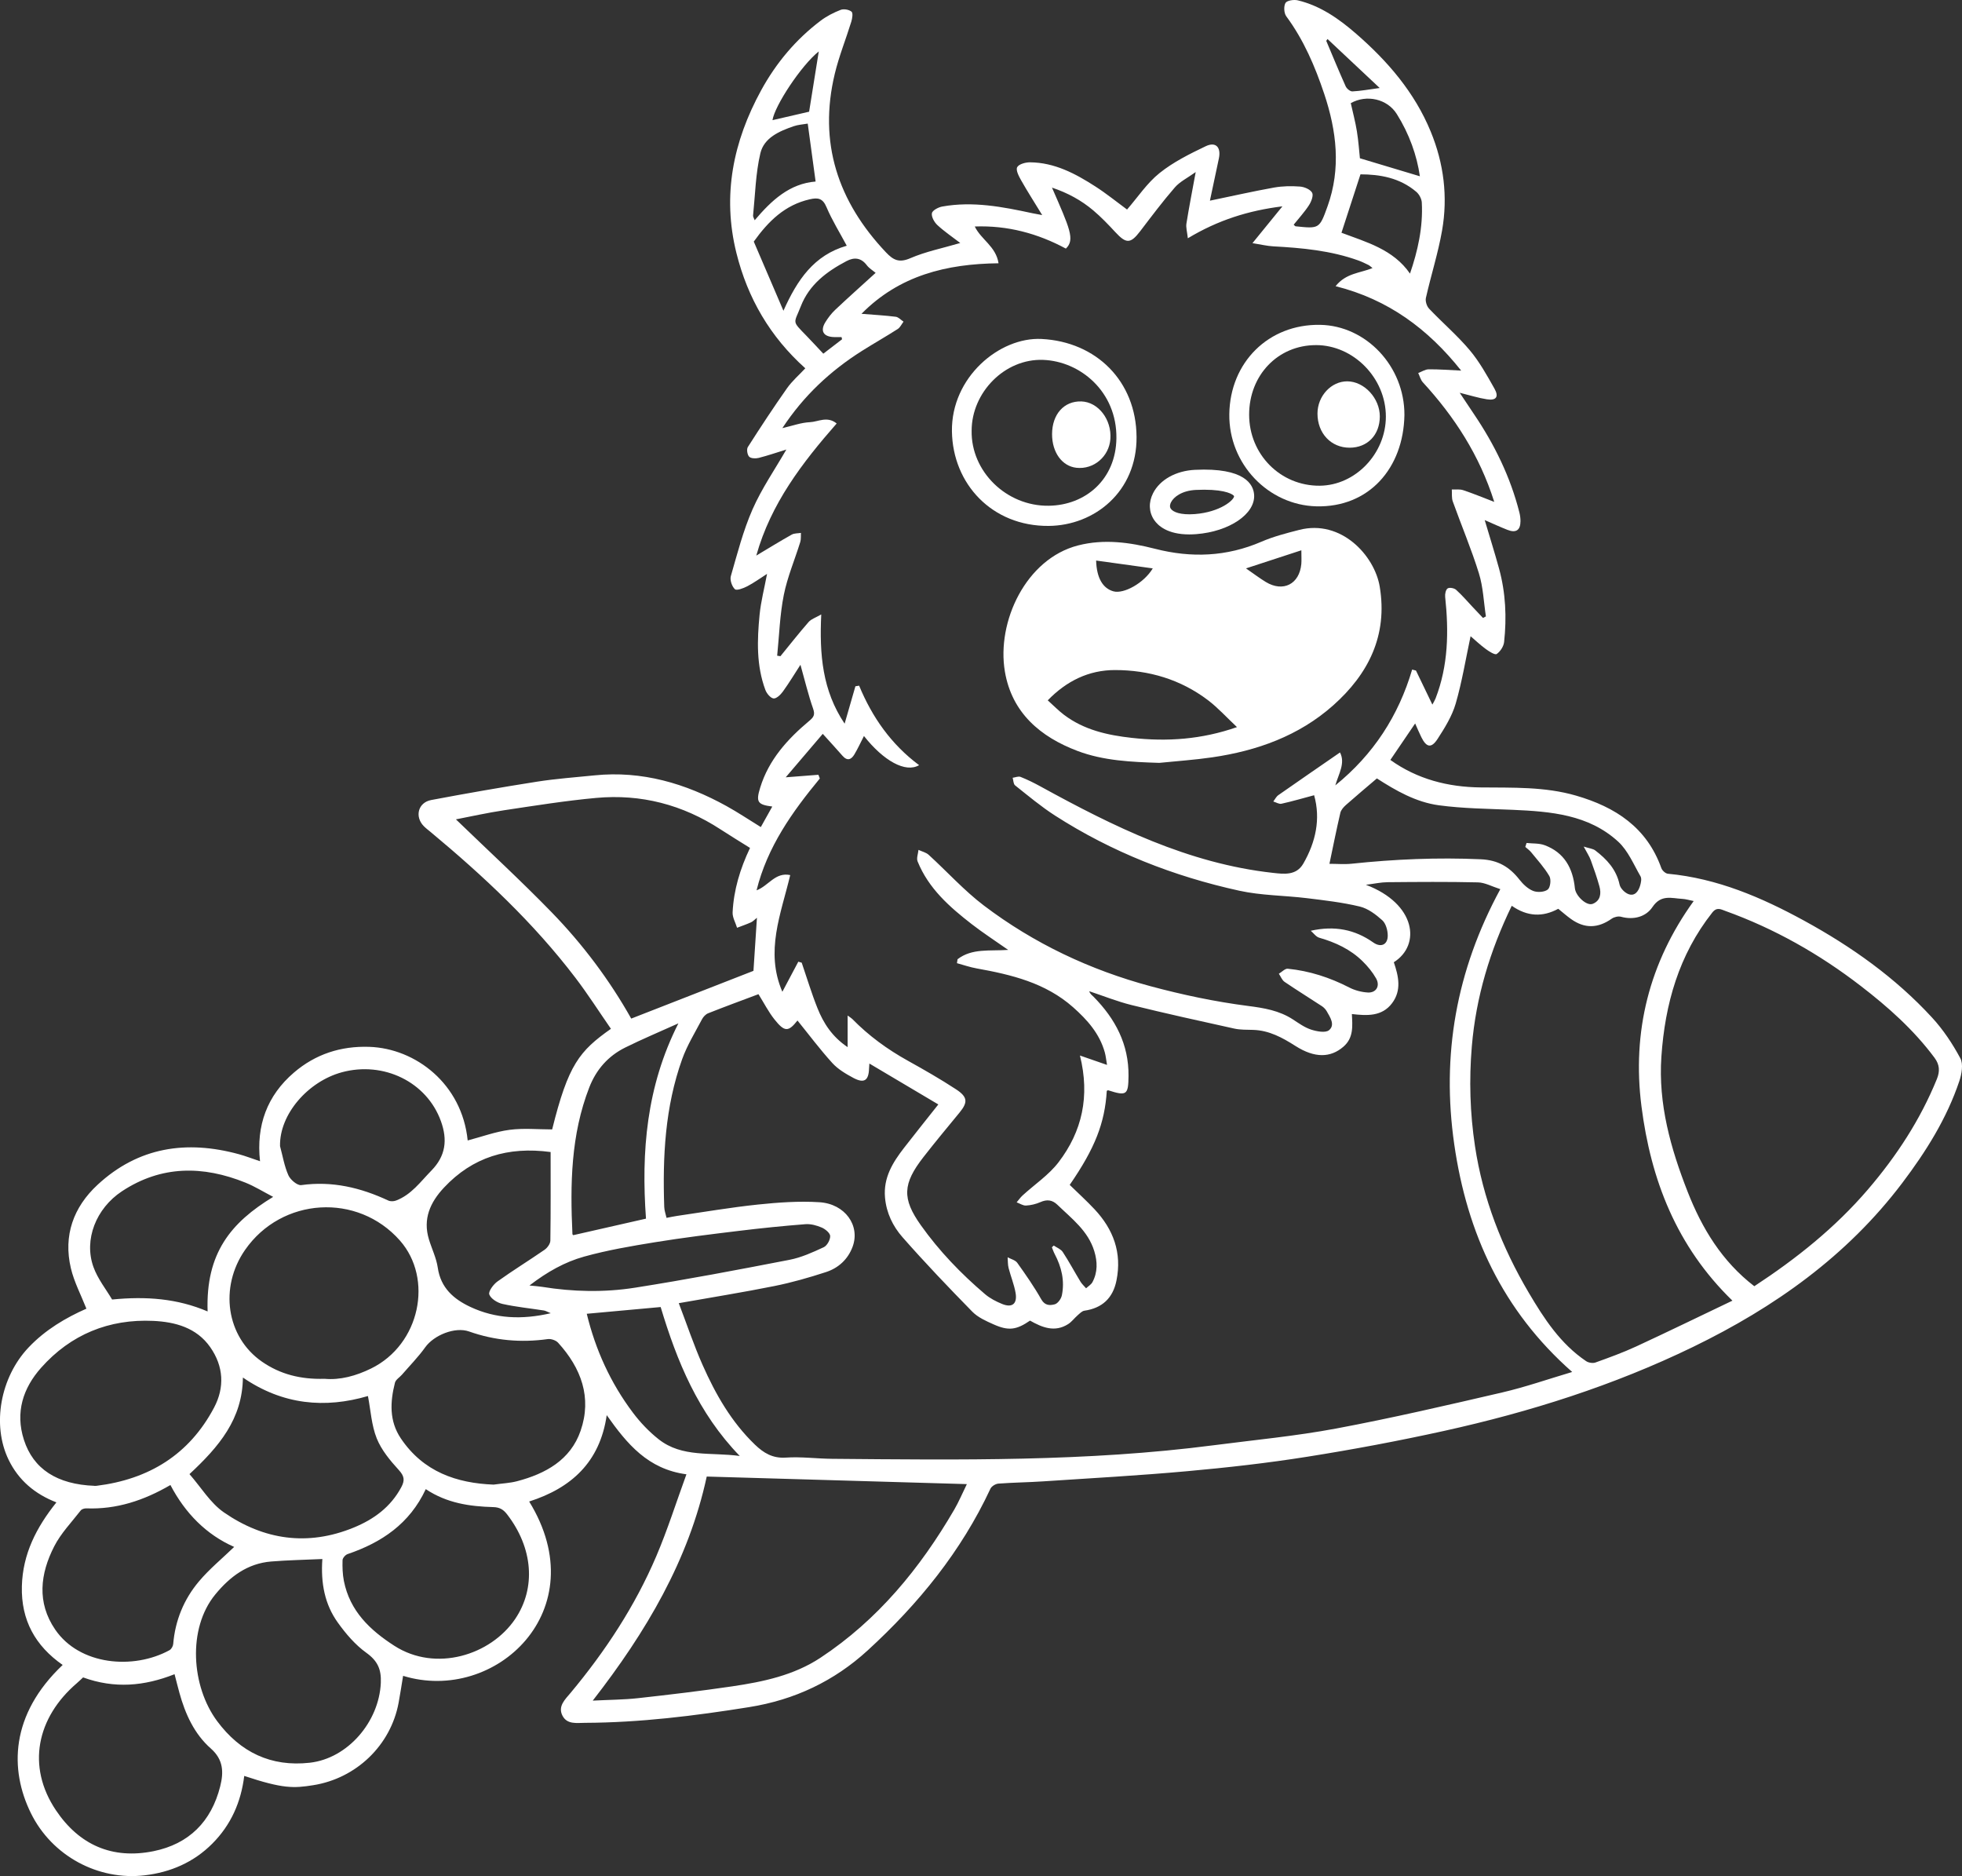
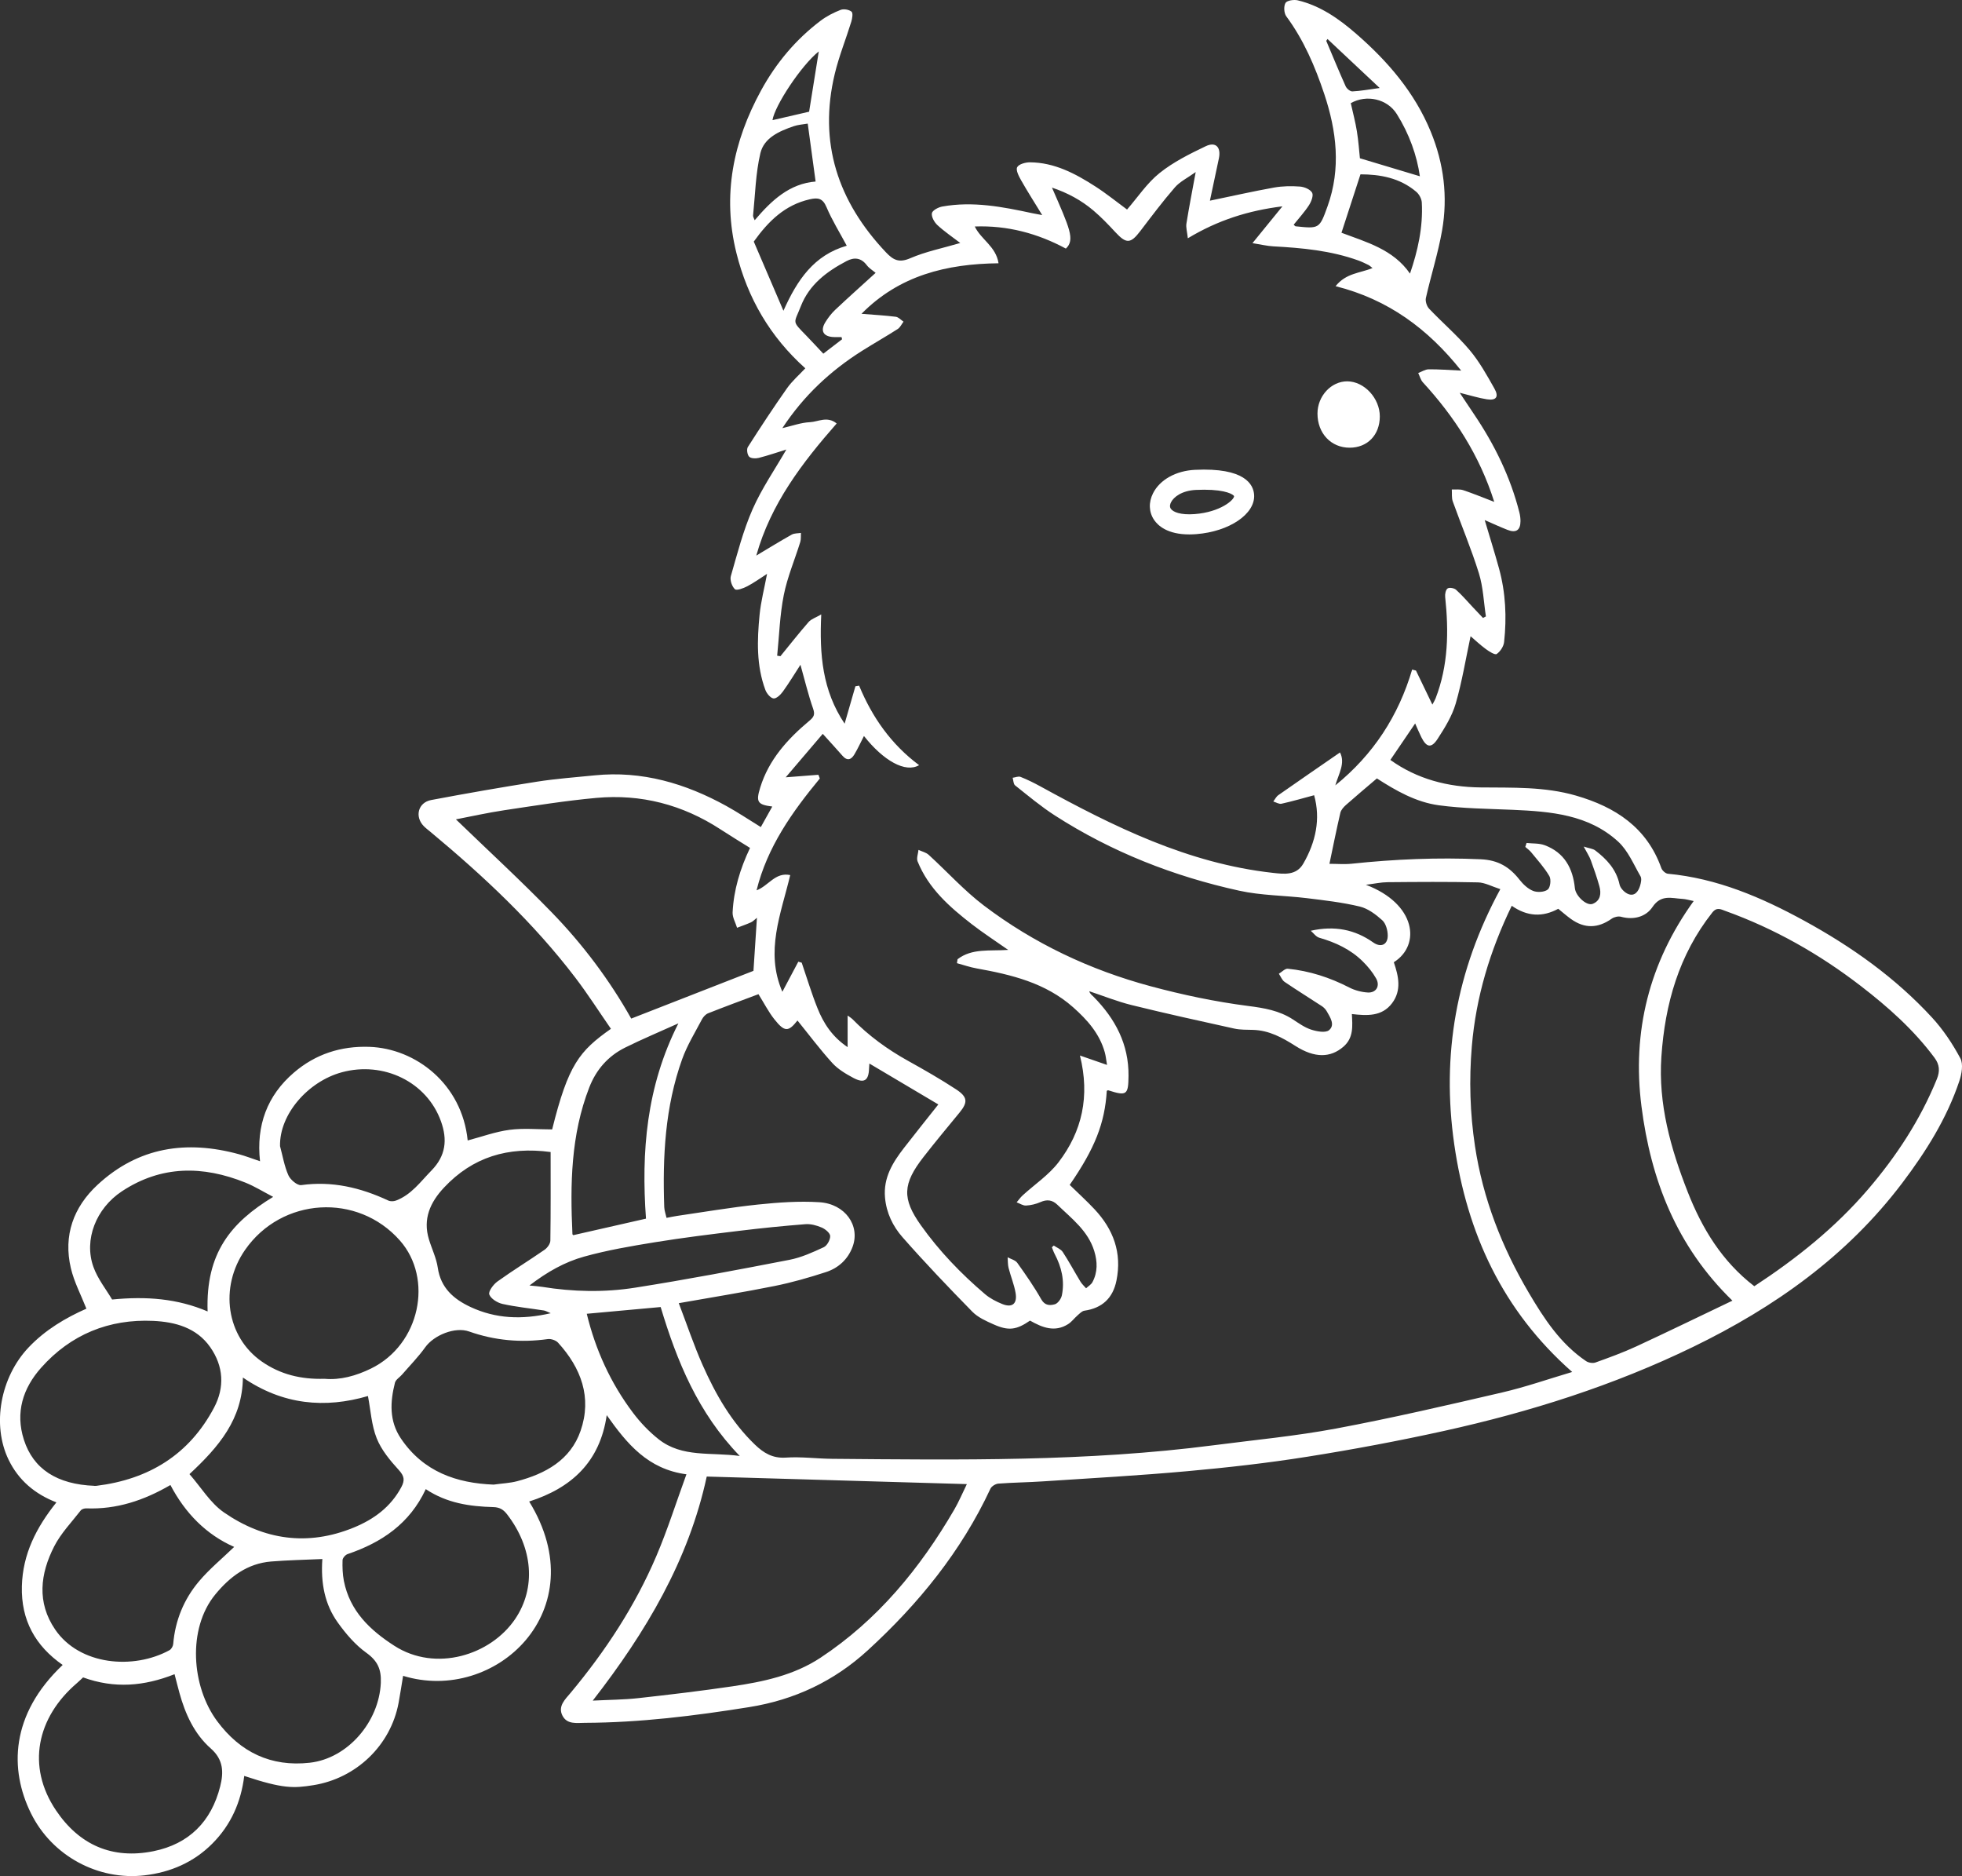
<svg xmlns="http://www.w3.org/2000/svg" id="Ebene_2" data-name="Ebene 2" viewBox="0 0 975.77 932.88">
  <rect x="0" y="0" width="975.77" height="932.88" fill="#333333" stroke="none" />
  <defs>
    <style>
      .cls-1 {
        fill: #fff;
      }
    </style>
  </defs>
  <g id="Ebene_1-2" data-name="Ebene 1">
    <g>
      <path class="cls-1" d="M378.38,411.26c1.81-3.24,3.72-6.65,5.7-10.21-7.39-.93-8.2-2.3-6.01-9.41,4.27-13.88,13.57-24.11,24.36-33.16,2.22-1.86,3.03-3.03,1.96-6.08-2.42-6.93-4.13-14.12-6.3-21.84-2.9,4.48-5.66,9.05-8.77,13.36-1.11,1.54-3.23,3.56-4.62,3.38-1.54-.21-3.39-2.46-4.05-4.21-4.53-12.14-4.11-24.78-2.89-37.35,.65-6.66,2.38-13.22,3.72-20.38-3.51,2.24-6.57,4.47-9.89,6.19-1.89,.98-5.22,2.24-6.1,1.43-1.48-1.37-2.57-4.59-2.02-6.51,3.23-11.19,6.13-22.61,10.8-33.22,4.54-10.32,11.07-19.76,16.81-29.72-4.41,1.37-9.04,2.96-13.77,4.17-1.5,.38-3.87,.29-4.74-.62-.93-.98-1.34-3.69-.64-4.8,6.3-9.87,12.73-19.65,19.47-29.22,2.55-3.61,6-6.59,9.1-9.92-17.52-15.7-28.67-34.87-34.26-57.34-7.13-28.67-1.62-55.46,12.31-80.91,7.43-13.57,17.2-25.23,29.56-34.58,2.99-2.26,6.47-4.04,9.97-5.4,1.54-.6,4.16-.14,5.41,.89,.81,.67,.38,3.37-.11,4.98-2.66,8.64-6.09,17.08-8.2,25.84-8.26,34.32,1.53,63.61,25.45,88.87,3.68,3.89,6.55,5.3,12.08,2.91,7.63-3.3,15.98-4.96,24.86-7.57-3.96-3.04-7.91-5.7-11.37-8.9-1.54-1.43-3.05-4.11-2.74-5.91,.24-1.4,3.2-2.97,5.16-3.32,15.19-2.73,30.02,.13,44.8,3.32,1.09,.24,2.19,.41,4.9,.93-3.98-6.51-7.39-11.83-10.49-17.31-1.13-2-2.71-5.01-1.96-6.48,.78-1.53,4.12-2.46,6.34-2.45,12.23,.08,22.61,5.61,32.54,12,5.54,3.56,10.68,7.75,15.77,11.48,5.33-6.13,9.94-13.16,16.18-18.15,6.84-5.48,14.97-9.52,22.94-13.33,5.04-2.41,7.73,.53,6.54,6.11-1.5,7.04-2.99,14.08-4.45,20.96,11.06-2.29,21.43-4.64,31.88-6.52,4.21-.75,8.64-.82,12.91-.5,2.17,.16,5.11,1.39,6.04,3.06,.77,1.39-.41,4.44-1.56,6.21-2.23,3.44-5.05,6.49-7.61,9.69,.53,.46,.72,.78,.95,.8,11.76,1.23,11.87,1.26,15.89-9.93,6.76-18.82,4.51-37.47-1.64-55.89-4.57-13.67-10.21-26.86-18.88-38.6-1.16-1.57-1.35-5.01-.39-6.64,.73-1.24,4.17-1.76,6.1-1.3,11.26,2.68,20.57,9.25,29.05,16.63,15.65,13.6,29.06,29.13,37.08,48.65,6.52,15.86,8.58,32.37,5.64,49.18-1.98,11.29-5.51,22.3-8.04,33.5-.37,1.62,.42,4.14,1.59,5.37,6.63,6.98,14.02,13.29,20.2,20.63,4.84,5.75,8.57,12.5,12.29,19.09,2.33,4.12,.88,6.05-3.72,5.34-4.2-.64-8.3-1.96-13.55-3.25,2.74,4.11,4.94,7.42,7.16,10.72,10.14,15.03,18.04,31.1,22.51,48.75,.36,1.42,.57,2.93,.56,4.39-.02,4.48-2.23,5.98-6.45,4.32-3.68-1.44-7.27-3.11-11.34-4.87,2.46,8.3,4.96,16.18,7.14,24.15,3.28,11.98,3.84,24.23,2.5,36.51-.24,2.16-1.9,4.71-3.69,5.93-.86,.59-3.74-1.25-5.37-2.44-2.78-2.03-5.3-4.43-7.61-6.4-2.4,11.21-4.23,22.56-7.41,33.52-1.8,6.19-5.41,12.01-8.97,17.5-3.12,4.82-5.56,4.33-8.11-.81-1.09-2.19-2.02-4.47-3.08-6.84-4.14,6.1-8.2,12.06-12.33,18.14,13.34,9.56,28.61,13.5,44.9,13.67,15.93,.17,31.86-.44,47.43,4.07,19.59,5.68,35.22,15.82,42.44,36.05,.43,1.2,2.05,2.69,3.24,2.8,24.51,2.29,46.57,11.75,67.79,23.35,23.56,12.88,45.36,28.33,63.62,48.19,5.52,6,10.19,13.02,14.04,20.21,1.55,2.89,.69,7.8-.48,11.31-6.25,18.67-16.63,35.15-28.42,50.74-27.48,36.32-63.48,61.8-104.03,81.49-39.51,19.18-81.09,32.34-123.85,41.77-22.53,4.97-45.25,9.23-68.04,12.84-19.76,3.14-39.69,5.38-59.63,7.18-23.81,2.16-47.69,3.47-71.55,5.05-7.46,.5-14.95,.57-22.41,1.13-1.4,.11-3.37,1.3-3.94,2.52-14.54,31.21-35.84,57.32-61.01,80.37-16.72,15.31-36.35,24.63-59.02,28.25-27.07,4.33-54.16,7.7-81.6,7.81-4.11,.02-8.87,.91-11.19-3.5-2.49-4.75,1.34-8.19,4.01-11.4,17.28-20.72,32-43.08,42.6-67.91,5.6-13.11,9.9-26.76,15.01-40.77-19.16-2.54-29.55-15.13-39.64-29.41-3.39,23.44-17.7,36.26-38.57,42.94,33.31,54.06-16.91,100.78-62.7,86.68-.75,4.53-1.42,8.98-2.23,13.39-3.93,21.21-21.1,37.61-42.46,40.99-9.73,1.54-15,1.82-34.32-4.61-1.59,12.99-6.6,24.38-15.91,33.7-9.29,9.3-20.77,14.21-33.55,15.72-23.16,2.74-46.18-9.62-56.65-30.92-10.65-21.65-10.29-48.96,15.81-73.68-13.59-9.49-20.72-22.21-20.29-39.12,.41-16.06,7.21-29.27,17.18-41.72-10.68-4.13-18.82-10.97-23.78-21.2-8.45-17.43-4.03-41.09,9.91-55.81,8.4-8.87,18.59-14.81,28.78-19.31-2.67-6.8-6.11-13.26-7.73-20.15-3.82-16.23,1.28-30.33,13.28-41.45,20.29-18.8,44.24-22.33,70.3-15.2,3.32,.91,6.54,2.16,10.5,3.49-1.96-17.8,3.55-32.68,16.87-44.09,10.68-9.15,23.28-13.28,37.54-12.79,22.99,.8,46.05,18.42,48.87,46.55,6.92-1.82,13.77-4.36,20.84-5.29,6.97-.91,14.16-.2,21.17-.2,8.01-32.3,13.59-39,29.23-50.03-5.87-8.47-11.44-17.21-17.7-25.42-20.79-27.3-45.69-50.57-71.97-72.44-1.15-.96-2.37-1.86-3.41-2.92-4.62-4.72-2.84-11.75,3.68-12.98,17.5-3.3,35.06-6.37,52.65-9.13,9.47-1.48,19.07-2.17,28.62-3.14,23.59-2.39,45.19,4,65.59,15.26,5.74,3.17,11.2,6.84,17.09,10.46Zm18.67,66.95c.56,.16,1.11,.33,1.67,.49,2.59,7.56,4.88,15.24,7.85,22.64,2.98,7.45,7.25,14.14,14.98,19.35v-15.72c1.31,.96,1.87,1.27,2.3,1.7,8.18,8.36,17.51,15.15,27.74,20.82,8.08,4.49,16.13,9.1,23.86,14.16,5.88,3.85,5.94,6.49,1.74,11.6-6.02,7.32-12.08,14.6-17.9,22.07-10.41,13.35-10.74,20.67-1.31,33.94,9.1,12.81,19.95,24.08,31.9,34.25,2.46,2.1,5.52,3.67,8.54,4.9,4.98,2.02,7.6-.09,6.66-5.54-.73-4.19-2.41-8.2-3.47-12.34-.44-1.71-.33-3.57-.48-5.35,1.63,.9,3.82,1.4,4.8,2.77,4.22,5.9,8.39,11.88,11.95,18.18,1.83,3.23,4.45,3.04,6.72,2.42,1.5-.41,3.15-2.73,3.5-4.45,1.48-7.23-.16-14.08-3.58-20.55-.56-1.06-.93-2.22-1.39-3.34,.32-.29,.63-.57,.95-.86,1.52,1.05,3.53,1.78,4.47,3.22,3.12,4.76,5.81,9.8,8.76,14.67,.75,1.24,1.87,2.25,2.83,3.36,1.08-1.01,2.52-1.83,3.18-3.07,2.63-4.95,2.5-10.15,.9-15.41-3.09-10.11-11.23-16.17-18.36-23.06-2.56-2.47-5.21-2.73-8.45-1.3-2.22,.97-4.73,1.58-7.14,1.7-1.52,.08-3.1-1.03-4.66-1.6,.99-1.16,1.87-2.44,2.99-3.46,5.98-5.47,13-10.13,17.84-16.46,11.71-15.3,15.71-32.79,10.65-53.08,4.83,1.68,8.82,3.06,13.47,4.67-.43-2.47-.6-4.43-1.12-6.28-2.61-9.31-8.68-16.12-15.75-22.39-13.75-12.17-30.65-16.2-48-19.32-3.31-.59-6.52-1.72-9.77-2.6,.1-.65,.2-1.31,.3-1.96,7.18-5.54,15.98-4,25.18-4.64-6.58-4.62-12.51-8.46-18.08-12.77-11.07-8.58-21.55-17.8-26.97-31.23-.64-1.59,.26-3.8,.44-5.73,1.71,.8,3.75,1.24,5.08,2.46,9.2,8.38,17.61,17.76,27.47,25.23,24.88,18.85,52.81,32.02,82.9,40.11,15.87,4.27,32.09,7.69,48.38,9.79,8.12,1.04,15.57,2.28,22.41,6.73,2.9,1.89,5.82,4.01,9.05,5.05,2.81,.91,7.13,1.73,8.88,.29,3.16-2.61,.59-6.38-1.12-9.4-.56-.98-1.44-1.9-2.38-2.53-6.18-4.06-12.48-7.94-18.59-12.1-1.28-.87-1.92-2.67-2.85-4.05,1.48-.87,3.06-2.62,4.44-2.49,10.78,1.07,20.92,4.37,30.58,9.34,2.76,1.42,6.04,2.28,9.14,2.48,4.22,.27,6.33-3.24,4.19-7.02-1.77-3.12-4.15-6.01-6.72-8.53-6.03-5.92-13.47-9.37-21.55-11.69-1.61-.46-2.82-2.27-4.22-3.46,11.87-2.65,21.94-.63,31.08,5.82,3.82,2.7,7.27,1.12,7.21-3.52-.03-2.58-.95-5.93-2.73-7.53-3.21-2.9-7.11-5.83-11.18-6.81-8.62-2.07-17.52-3.09-26.35-4.17-11.18-1.36-22.63-1.3-33.56-3.7-32.64-7.15-63.46-19.25-91.67-37.38-6.95-4.47-13.34-9.84-19.83-14.99-.87-.69-.84-2.5-1.22-3.79,1.32-.18,2.84-.86,3.92-.44,3.38,1.34,6.67,2.97,9.87,4.72,36.43,20,73.5,38.34,115.61,43,5.49,.61,11.67,1.44,15.14-4.58,6.22-10.79,8.69-22.26,5.39-34.02-5.53,1.48-10.84,3.03-16.24,4.23-1.21,.27-2.7-.71-4.07-1.11,.83-1.07,1.45-2.42,2.51-3.16,10.08-7.06,20.23-14.02,30.67-21.23,2.75,5.34-.64,10.53-2.33,16.37,19-15.4,31.4-34.57,38.21-57.59,.63,.17,1.27,.33,1.9,.5,2.65,5.51,5.31,11.02,8.16,16.93,.73-1.39,1.25-2.2,1.59-3.07,6.34-16.38,6.6-33.32,4.77-50.48-.15-1.41,.26-3.54,1.21-4.21,.86-.61,3.26-.19,4.2,.65,2.96,2.65,5.55,5.71,8.29,8.61,1.7,1.8,3.41,3.61,5.11,5.41,.48-.25,.97-.51,1.45-.76-1.1-7.16-1.35-14.59-3.48-21.43-3.75-12.09-8.71-23.8-12.99-35.73-.65-1.81-.35-3.96-.49-5.95,1.89,.08,3.92-.25,5.65,.33,5.05,1.68,9.97,3.73,15.46,5.83-7.34-23.21-19.78-42.31-35.5-59.45-1.12-1.22-1.56-3.07-2.31-4.63,1.73-.65,3.46-1.82,5.21-1.84,5.09-.05,10.18,.37,16.15,.64-16.49-20.74-36.32-35.42-62.46-41.98,5.2-6.56,12.24-6.48,18.37-9.01-.98-.75-1.45-1.25-2.03-1.53-1.64-.8-3.28-1.61-4.99-2.23-13.7-4.94-27.99-6.26-42.39-7.04-2.95-.16-5.87-.88-10.3-1.59,5.54-6.81,9.98-12.26,14.9-18.3-16.93,2.11-32.01,6.84-47.04,15.88-.34-3.22-1.02-5.36-.7-7.34,1.29-8.1,2.88-16.15,4.61-25.59-4.13,2.97-7.87,4.76-10.36,7.63-6.07,6.99-11.63,14.42-17.25,21.78-4.79,6.28-6.92,6.35-12.37,.46-3.49-3.77-7.07-7.51-10.98-10.81-5.91-4.98-12.62-8.67-20.52-11.32,8.75,20.1,11.59,25.89,6.91,30.32-14.02-7.54-29.02-11.59-45.31-10.99,3.18,6.6,10.5,9.82,11.83,18.29-25.88,.28-49.36,6.05-68.17,25.13,6.17,.5,11.63,.79,17.04,1.47,1.37,.17,2.59,1.59,3.87,2.43-.95,1.24-1.65,2.87-2.89,3.66-5.85,3.75-11.9,7.17-17.78,10.88-15.61,9.87-28.9,22.16-39.59,38.4,5.06-1.16,9.34-2.76,13.68-2.95,4.16-.18,8.6-3.19,13.33,.64-17.16,19.57-32.72,39.86-39.98,65.69,6.24-3.72,11.87-7.2,17.63-10.43,1.28-.72,3.04-.59,4.58-.85-.1,1.51,.1,3.11-.33,4.52-2.72,8.79-6.4,17.37-8.19,26.34-1.98,9.89-2.27,20.12-3.3,30.2,.54,.08,1.08,.17,1.62,.25,4.66-5.7,9.21-11.5,14.05-17.04,1.26-1.44,3.42-2.09,6.25-3.73-.94,19.98,.57,37.86,11.63,54.32,1.92-6.66,3.64-12.63,5.36-18.59,.62-.1,1.24-.21,1.85-.31,6.5,15.71,15.95,29.2,29.83,39.53-6.77,4-17.74-2.21-27.43-14.5-1.6,3.11-3.01,6.22-4.75,9.14-1.53,2.57-3.5,3.47-5.91,.71-2.98-3.43-6.08-6.77-9.83-10.92-6.11,7.17-11.83,13.88-18.42,21.61,6.62-.51,11.44-.89,16.26-1.26,.23,.62,.47,1.23,.7,1.85-13.72,16.62-26.1,33.97-31.46,55.61,5.95-2.22,9.29-9.17,16.74-7.58-4.62,19.38-12.59,37.96-3.91,58.02,2.87-5.4,5.42-10.22,7.98-15.04Zm-59.46,169.82c4.01,10.5,7.45,20.82,11.84,30.72,6.46,14.58,14.34,28.35,26.01,39.58,4.31,4.14,8.79,6.9,15.36,6.46,7.6-.52,15.29,.53,22.94,.6,63.38,.55,126.78,1.45,189.84-6.74,20.33-2.64,40.8-4.55,60.92-8.32,27.67-5.18,55.13-11.56,82.56-17.93,11.58-2.69,22.87-6.64,34.84-10.19-34.69-30.55-52.29-69.01-58.65-113.16-6.38-44.29,.85-86.3,22.91-126.92-4.22-1.34-7.66-3.29-11.15-3.37-14.98-.35-29.98-.22-44.97-.09-3.26,.03-6.52,.76-10.74,1.29,24.84,9.39,27.54,29.92,13.89,38.51,2.36,6.91,3.96,13.95-.87,20.37-5.04,6.69-12.48,6.25-19.99,5.39,.31,6.02,.92,11.84-4.25,16.28-6.37,5.47-14.17,5.73-23.8-.4-6.53-4.16-13.07-7.74-21-8-3.15-.1-6.39,.02-9.43-.65-17.05-3.75-34.1-7.51-51.05-11.69-7.16-1.77-14.07-4.56-21.09-6.89,.43,1.39,1.43,2.02,2.24,2.84,10.73,10.9,17.46,23.56,17.3,39.29-.09,9.44-.92,10.08-10.07,7.14-.2-.07-.5,.17-.74,.26-.99,16.08-5.88,28.56-18.44,46.77,4.07,3.98,8.38,7.89,12.34,12.11,9.38,10.01,13.72,21.64,10.91,35.47-1.77,8.73-7.08,13.7-15.94,14.98-1.21,.17-2.33,1.39-3.36,2.28-1.62,1.4-2.93,3.24-4.7,4.37-6.7,4.27-12.95,1.69-18.98-1.72-6.76,4.63-10.65,5.21-18.11,1.88-3.74-1.66-7.79-3.46-10.58-6.3-11.85-12.09-23.56-24.35-34.74-37.06-4.76-5.41-8-12.01-8.69-19.65-.9-9.94,3.83-17.51,9.48-24.8,5.54-7.15,11.21-14.21,17.03-21.56-11.66-6.91-22.85-13.55-34.29-20.34-.07,1.13-.14,1.78-.16,2.44-.18,6.02-2.44,7.57-7.81,4.7-3.76-2.01-7.66-4.31-10.48-7.42-6.15-6.77-11.64-14.13-17.31-21.12-4.5,5.69-6.35,5.86-11.47-.58-2.94-3.7-5.12-8.01-7.93-12.51-8.15,3.06-16.62,6.17-25.01,9.49-1.25,.49-2.45,1.79-3.1,3.03-3.43,6.53-7.37,12.9-9.84,19.79-8.53,23.78-9.77,48.57-8.91,73.55,.06,1.76,.73,3.5,1.14,5.37,1.98-.37,3.58-.74,5.2-.97,13.4-1.94,26.76-4.24,40.22-5.65,10.14-1.06,20.45-1.8,30.59-1.16,12.83,.81,20.42,11.66,16.52,22.16-2.31,6.23-7.05,10.57-13.24,12.58-8.42,2.74-16.99,5.2-25.67,6.94-15.51,3.12-31.14,5.62-47.54,8.52Zm414.24-197.61c-10.8,22.3-17.76,45.27-19.84,69.83-1.41,16.7-.91,33.26,1.57,49.68,3.93,26.04,13.4,50.25,26.75,72.88,7.59,12.87,15.77,25.42,28.51,34.01,1.2,.81,3.33,1.16,4.66,.68,6.82-2.45,13.67-4.93,20.24-7.97,15.9-7.36,31.66-15.04,47.87-22.78-27.96-27.16-40.58-60.27-45.23-96.6-4.75-37.11,3.82-71.44,25.96-102.11-2.36-.47-3.96-.99-5.58-1.07-5.34-.27-10.6-2.37-14.9,4.04-3.24,4.84-9.28,6.57-15.63,4.85-1.39-.38-3.45,.11-4.66,.96-6.83,4.82-13.45,5.01-20.26,.14-2.15-1.54-4.13-3.3-6.32-5.07-7.73,4.19-15.32,3.95-23.14-1.5Zm120.63,189.16c21-13.76,40.26-29.14,56.52-48.11,14.21-16.59,26.02-34.61,34.28-54.89,1.58-3.88,1.41-7.16-1.18-10.64-10.33-13.88-23.07-25.22-36.69-35.7-20.58-15.85-42.9-28.51-67.37-37.3-2.19-.79-4.18-2.04-6.45,.83-16.62,21.05-23.53,45.48-25.31,71.7-1.6,23.5,4.6,45.52,13.04,67.07,7.16,18.29,17.09,34.66,33.18,47.04Zm-577.67,206.05c8.35-.43,15.53-.44,22.61-1.23,15.62-1.73,31.23-3.58,46.77-5.87,15.37-2.27,30.59-5.45,43.88-14.22,28.48-18.82,49.5-44.43,66.51-73.62,2.29-3.92,4.05-8.15,6.29-12.72-43.66-1.27-86.47-2.51-129.37-3.76-8.99,41.58-30.12,77.26-56.69,111.42Zm78.23-424c-4.93-3.09-9.87-6.09-14.7-9.24-18.83-12.28-39.53-17.67-61.83-15.63-15.29,1.4-30.49,3.85-45.69,6.12-8.32,1.25-16.56,3.1-24.06,4.54,15.96,15.42,32.23,30.39,47.62,46.22,15.46,15.91,28.76,33.64,39.57,52.85,20.56-8.03,40.76-15.92,60.79-23.74,.56-8.59,1.13-17.24,1.73-26.39-1.16,.91-1.95,1.81-2.94,2.26-2.26,1.02-4.62,1.82-6.94,2.71-.78-2.56-2.34-5.16-2.22-7.68,.55-11.12,3.73-21.65,8.66-32.02Zm-212.71,353.59c-9,.41-17.24,.56-25.44,1.23-11.83,.96-20.54,7.55-27.81,16.4-13.91,16.93-11.92,45.71,.97,63.03,11.48,15.43,26.76,22.79,46.03,20.63,18.86-2.11,34.46-20.3,35.33-39.69,.3-6.75-1.58-10.95-7.21-14.99-5.51-3.95-10.19-9.45-14.19-15.03-6.46-9.01-8.53-19.54-7.67-31.59Zm1.09-89.62c7.76,.72,15.65-1.44,23.16-5.12,24.45-11.98,31.01-44.71,14.34-63.62-21.06-23.89-58.81-21.52-77,4.62-12.98,18.66-9.33,43.29,8.34,55.57,9.13,6.35,19.39,8.91,31.15,8.55Zm-114.31,53.23c-.45,0,.22,.07,.88-.01,26-3.2,46.12-15.47,58.5-38.91,5.32-10.08,4.74-20.52-1.92-30.04-6.83-9.76-17.53-12.55-28.32-13.06-22.02-1.03-41.06,6.74-55.78,23.3-9.02,10.15-12.95,22.21-8.55,35.86,4.64,14.39,16.33,22.17,35.2,22.86Zm-5.77,95.26c-.95,.88-2,1.92-3.13,2.89-19.84,17.02-25.14,41.25-10.34,63.23,11.58,17.2,27.99,24.43,48.47,20.29,17.68-3.58,28.79-14.75,33.19-32.24,1.74-6.91,1.69-13.23-4.66-18.82-8.22-7.24-12.7-17.13-15.61-27.65-.85-3.07-1.61-6.16-2.43-9.3-15.14,5.98-29.87,7.26-45.48,1.6Zm204.16-95.87c4.45-.62,8.14-.76,11.63-1.68,14.19-3.72,26.62-10.55,31.64-25.08,5.73-16.56,.27-31.22-11.19-43.8-1.1-1.21-3.52-2.03-5.15-1.8-13.38,1.87-26.38,.71-39.14-3.79-6.98-2.47-17.49,1.85-21.79,7.86-3.44,4.82-7.65,9.09-11.54,13.59-1.18,1.36-3.13,2.5-3.52,4.04-2.41,9.53-2.91,18.99,2.93,27.68,11.23,16.69,27.85,22.27,46.12,22.98Zm-151.24-5.21c5.72,6.51,10.34,14.34,17.13,19.03,19.84,13.7,41.62,16.91,64.47,7.57,10.05-4.11,18.44-10.22,23.73-20.1,1.85-3.45,1.53-5.53-1.26-8.58-4.29-4.7-8.63-9.91-10.95-15.7-2.61-6.52-3-13.94-4.37-21.06-21.28,6.24-42.31,4.46-62.19-9.2-.22,20.66-11.91,34.39-26.57,48.03Zm-9.49,5.41c-13.17,7.67-26.78,12.18-41.79,11.61-.94-.04-2.28,.35-2.81,1.03-4.55,5.86-9.87,11.36-13.2,17.87-6.95,13.6-8.74,27.85,.49,41.36,12.18,17.83,38.95,20.05,56.85,10.26,.92-.5,1.76-1.97,1.85-3.06,.98-11.73,5.3-22.23,12.77-31.11,5.21-6.19,11.57-11.4,17.55-17.18-13.9-6.12-24.38-16.8-31.71-30.79Zm127,2.04c-8.03,17.24-21.98,26.56-38.89,32.31-1.09,.37-2.47,1.95-2.5,3.01-.1,3.44,0,6.96,.66,10.33,2.96,14.92,12.9,24.41,25.13,32.27,20.54,13.21,47.88,4.68,60.06-13.35,10.47-15.5,8.85-35.36-4.02-52.03-1.85-2.39-3.68-3.51-6.85-3.6-11.62-.33-23.02-1.89-33.6-8.94Zm449.43-310.93c3.78,0,7.46,.33,11.07-.05,21.35-2.26,42.7-3.17,64.2-2.21,8.64,.39,14.3,3.84,19.27,10.18,1.78,2.27,4.17,4.54,6.77,5.56,2.11,.83,5.61,.62,7.26-.69,1.31-1.03,1.76-5.03,.8-6.67-2.48-4.26-5.91-7.99-9.05-11.86-.82-1.01-1.94-1.78-2.92-2.66,.21-.65,.42-1.31,.63-1.96,3.01,.33,6.23,.08,8.98,1.1,9.78,3.63,14.05,11.42,15.05,21.39,.39,3.9,5.85,8.96,8.85,7.78,3.93-1.55,4.34-5.18,3.33-8.78-1.22-4.38-2.72-8.69-4.29-12.97-.69-1.89-1.86-3.61-3.51-6.73,2.87,.92,4.59,1.04,5.74,1.91,5.76,4.39,10.5,9.46,12.11,17,.4,1.86,2.58,4.05,4.44,4.74,3.1,1.14,4.89-1.36,5.72-4.06,.47-1.52,.93-3.62,.25-4.8-3.43-5.94-6.22-12.77-11.11-17.25-14.74-13.5-33.6-14.99-52.47-15.82-12.24-.53-24.57-.62-36.68-2.25-11.48-1.54-21.61-7.41-30.85-13.36-5.34,4.56-10.43,8.81-15.39,13.2-1.18,1.05-2.45,2.47-2.79,3.93-1.94,8.32-3.61,16.71-5.42,25.32ZM139.26,569.88c1.32,4.87,2.14,9.97,4.17,14.53,.99,2.23,4.45,5.15,6.38,4.88,15.37-2.14,29.55,1.25,43.32,7.68,1.05,.49,2.67,.44,3.8,.01,7.62-2.88,12.16-9.34,17.61-14.91,7.23-7.38,8.03-15.37,4.78-24.47-7.02-19.64-28.57-30.05-49.33-24.41-16.72,4.54-31.06,20.82-30.72,36.69Zm-3.41,25.26c-4.87-2.53-9.15-5.21-13.76-7.07-21.14-8.53-41.87-8.65-61.48,4.31-12.86,8.5-18.98,24.06-14.16,37.57,2.14,6,6.37,11.25,9.3,16.23,17.02-1.68,32.47-.49,47.5,5.93-.99-29.03,11.58-44.18,32.6-56.97Zm201.54-86.28c-9.46,4.27-18.09,7.88-26.44,12.02-8.48,4.21-14.41,10.91-17.89,19.85-9.17,23.59-9.53,48.17-8.37,72.93,.01,.24,.39,.47,.44,.52,12.07-2.74,24.01-5.46,36.14-8.21-2.39-33.23,.17-65.66,16.12-97.11Zm-63.49,144.13c-1.74-.71-2.55-1.22-3.42-1.36-6.86-1.07-13.79-1.75-20.55-3.25-2.54-.56-5.8-2.57-6.59-4.71-.55-1.5,2.04-5.01,4.06-6.46,7.65-5.49,15.69-10.41,23.43-15.77,1.39-.96,2.86-2.99,2.88-4.55,.22-14.7,.13-29.4,.13-44.05-21.21-2.84-38.79,2.5-53.02,17.68-6.85,7.31-10.61,15.56-7.5,25.76,1.43,4.71,3.7,9.28,4.4,14.08,1.46,10.07,7.93,15.63,16.27,19.53,12.49,5.83,25.54,6.43,39.91,3.1Zm94.01,70.99c-20.81-21.48-31.23-47.13-39.34-74.06-12.24,1.11-24.5,2.23-36.75,3.35,4.32,17.87,11.86,34.46,23.01,49.25,3.65,4.84,7.98,9.39,12.73,13.14,11.71,9.25,26.02,6.34,40.35,8.32Zm-104.59-84.77c2.84,.29,4.59,.39,6.3,.67,15.38,2.49,30.9,2.83,46.19,.42,25.71-4.04,51.29-8.91,76.84-13.86,5.88-1.14,11.55-3.73,17.03-6.27,1.66-.77,3.25-3.67,3.2-5.55-.04-1.48-2.41-3.45-4.17-4.21-2.51-1.08-5.46-1.89-8.13-1.69-11.04,.86-22.07,1.98-33.07,3.32-13.94,1.69-27.89,3.4-41.75,5.65-11.83,1.92-23.73,3.95-35.25,7.15-9.56,2.65-18.35,7.57-27.2,14.37ZM421.12,122.19c-3.54-6.63-7.32-12.69-10.07-19.18-1.87-4.43-4.2-4.85-8.35-3.9-12.25,2.79-20.44,10.72-27.82,21.02,4.88,11.37,9.81,22.88,14.75,34.39,6.88-15.36,15.16-27.63,31.49-32.33Zm246.05-6.45c12.2,4.62,25.72,8.19,34.07,20.31,3.82-11.14,6.54-22.99,5.87-35.36-.1-1.84-1.31-4.09-2.73-5.3-8.25-7.04-18.19-8.68-27.77-8.7-3.22,9.92-6.26,19.24-9.45,29.05ZM401.72,61.46c-2.45,.43-4.81,.55-6.96,1.29-7.18,2.47-14.79,5.75-16.61,13.48-2.36,10.04-2.56,20.58-3.62,30.91-.07,.67,.46,1.41,.8,2.38,8.41-9.94,17.37-18.22,30.3-19.25-1.3-9.56-2.56-18.86-3.92-28.82Zm274.61,17.24c10.74,3.22,20.4,6.12,29.82,8.95-1.46-10.3-5.27-21.08-11.5-30.98-4.71-7.49-14.98-9.82-22.86-5.38,1.04,4.7,2.29,9.34,3.05,14.05,.79,4.88,1.11,9.83,1.49,13.35Zm-257.54,89.98l-.27-1.07c-1.27,0-2.55,.04-3.82,0-5.19-.18-6.9-3.05-4.22-7.4,1.37-2.23,3.02-4.38,4.92-6.17,6.44-6.07,13.04-11.95,20.08-18.36-1.42-1.2-3.24-2.27-4.41-3.82-2.84-3.76-6.29-4.02-10.05-2.04-9.84,5.18-18.53,11.65-22.75,22.48-3.45,8.84-4.63,7.01,2.82,14.69,2.77,2.86,5.47,5.8,8.37,8.88,3.38-2.6,6.36-4.89,9.34-7.17Zm-11.6-143.1c-8.7,6.91-21.93,27.02-23.01,34.17,5.94-1.37,12.37-2.86,18.22-4.21,1.58-9.88,3.19-19.95,4.8-29.95Zm253.03-6.19c-.21,.31-.42,.61-.63,.92,3.19,7.55,6.3,15.14,9.66,22.61,.52,1.16,2.23,2.58,3.32,2.53,4.07-.19,8.12-.95,13.6-1.69-9.14-8.58-17.55-16.48-25.96-24.37Z" />
-       <path class="cls-1" d="M576.63,379.34c-13.9-.44-27.82-1.04-40.77-5.94-18.41-6.97-32.64-18.94-36.1-39.5-4.18-24.81,10.5-56.07,36.44-62.7,12.88-3.29,25.62-1.54,38.26,1.69,18.01,4.62,35.59,3.94,52.88-3.52,6-2.59,12.45-4.25,18.81-5.88,20.88-5.37,37.45,12.76,40.03,28.19,4.06,24.22-5.57,43.48-23.2,59.12-17.1,15.16-37.85,22.54-60.15,25.79-8.68,1.27-17.45,1.85-26.18,2.74Zm38.56-17.79c-5.19-4.87-9.45-9.61-14.43-13.39-13.61-10.31-29.37-14.98-46.25-14.98-13.02,0-24.09,5.43-33.43,15.06,2.92,2.62,5.35,5.14,8.12,7.23,9.96,7.51,21.63,10.1,33.73,11.44,17.44,1.93,34.55,.83,52.27-5.36Zm-70.05-82.82c.25,8.74,3.38,13.86,8.62,15.31,5.13,1.42,15.2-4.12,19.55-11.41-9.48-1.31-18.52-2.56-28.17-3.9Zm102.07-5.1c-9.64,3.15-18.21,5.95-27.54,9,3.9,2.69,6.78,4.89,9.86,6.76,8.62,5.22,16.74,1.07,17.66-8.96,.16-1.77,.02-3.58,.02-6.8Z" />
-       <path class="cls-1" d="M565.25,217.22c.19,27.32-20.97,44.1-43.7,44.29-28.16,.23-47.74-20.88-48.12-47.03-.39-26.92,23.69-46.97,44.57-45.93,27.25,1.37,47.07,21.02,47.24,48.67Zm-82.02-3.06c-.37,20.26,17.28,37.6,38.34,37.32,18.31-.24,33.43-13.1,33.66-33.6,.26-23.18-18.03-38.26-36.46-38.93-19.11-.69-35.54,16.21-35.54,35.21Z" />
-       <path class="cls-1" d="M698.47,206.35c-.47,26.54-17.72,46.07-43.8,45.42-23.76-.59-43.61-20.93-43.29-45.82,.33-25.68,19.45-44.89,45.22-44.42,22.82,.42,41.95,20.59,41.87,44.81Zm-44.03-34.74c-18.88,.01-33.19,14.92-33.2,34.57,0,19.79,15.6,35.5,35.12,35.34,17.73-.15,32.86-15.95,32.88-34.35,.02-19.14-16.05-35.58-34.79-35.57Z" />
-       <path class="cls-1" d="M523.23,215.9c.02-9.93,5.95-16.56,14.58-16.29,8.38,.27,15.13,9,14.42,18.66-.64,8.76-8.26,15.25-16.83,14.34-7.18-.76-12.18-7.63-12.17-16.71Z" />
      <path class="cls-1" d="M655.23,205.63c0-8.69,6.83-16.06,14.83-16.01,8.44,.04,16.18,8.41,16.17,17.47-.02,9.18-6.13,15.52-14.99,15.53-9.27,.02-16.02-7.15-16.01-16.99Z" />
    </g>
    <path class="cls-1" d="M591.48,265.74c-10.93,0-15.63-4.42-17.52-7.23-2.61-3.89-2.8-8.71-.52-13.23,3.39-6.74,11.39-11.2,20.87-11.66l.24,4.99-.24-4.99c24.84-1.19,29.09,7.3,29.41,12.46,.59,9.5-12.33,18.25-28.79,19.52-1.21,.09-2.36,.14-3.45,.14Zm7.39-22.23c-1.26,0-2.62,.03-4.08,.1-7.04,.34-11.09,3.53-12.41,6.16-.44,.87-.81,2.12-.11,3.17,1.11,1.66,4.83,3.23,11.9,2.69,12.83-.99,19.65-7.09,19.58-8.93-.3-.71-3.74-3.19-14.87-3.19Z" />
  </g>
</svg>